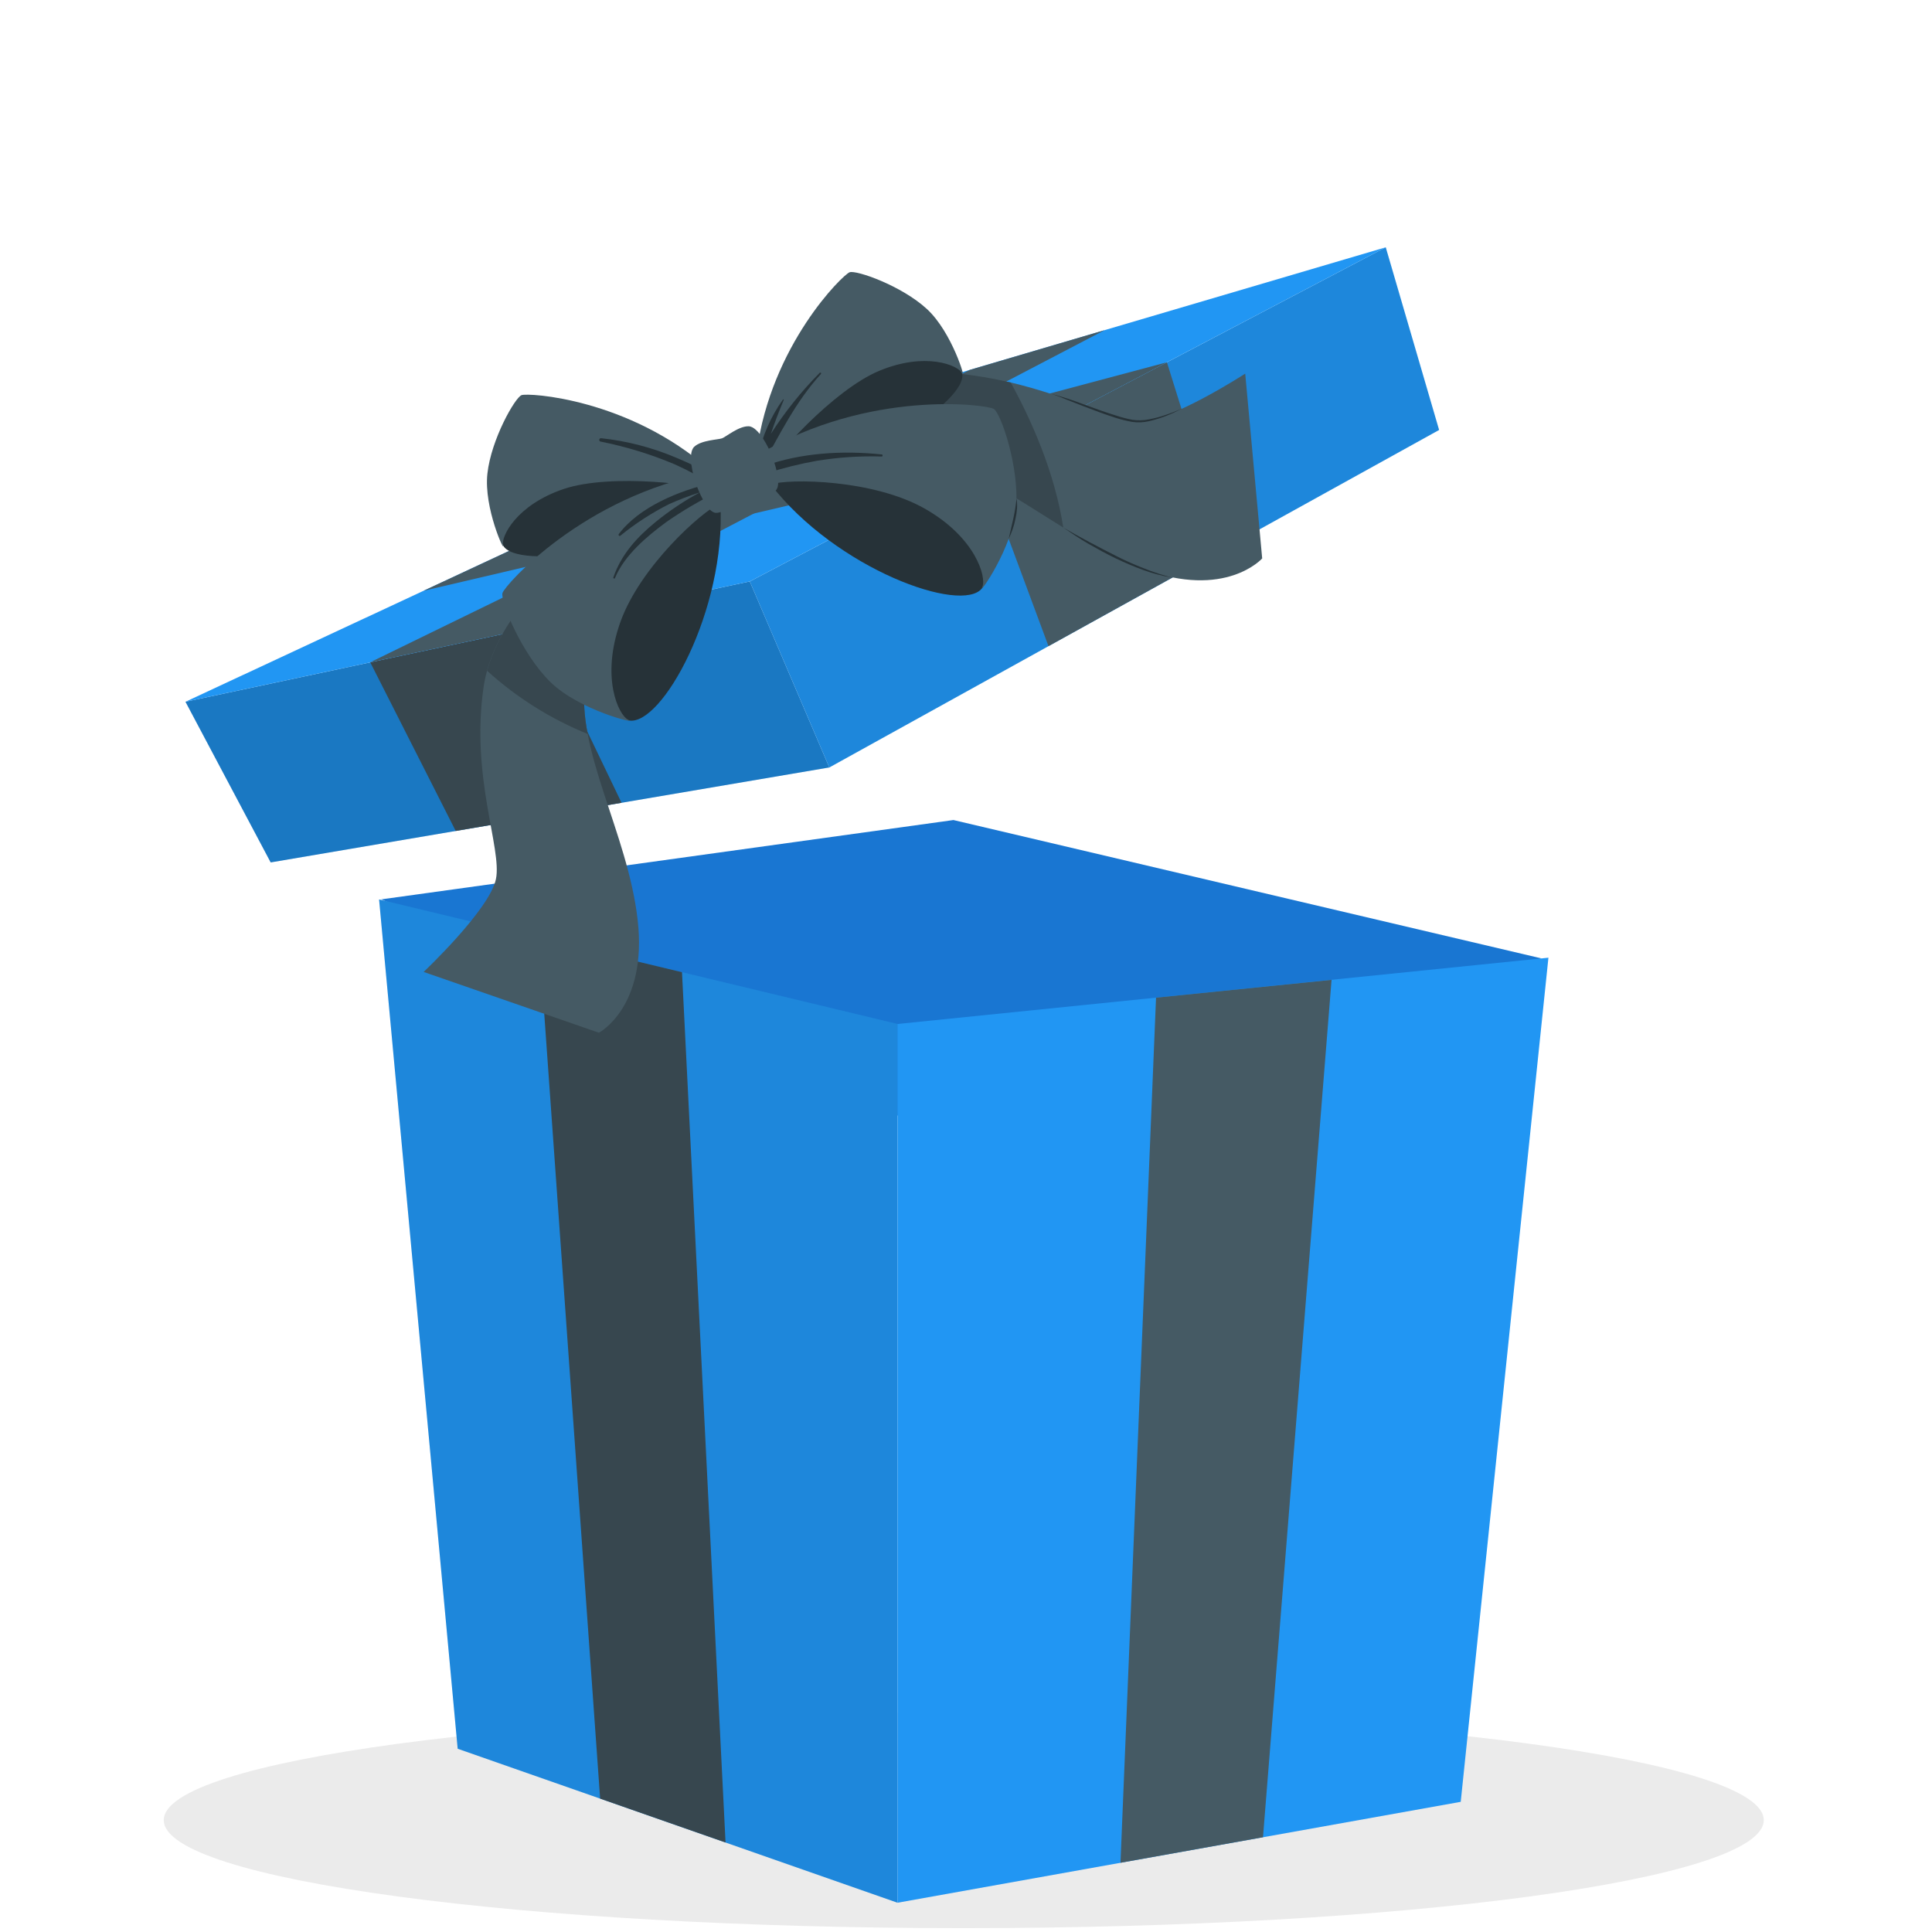
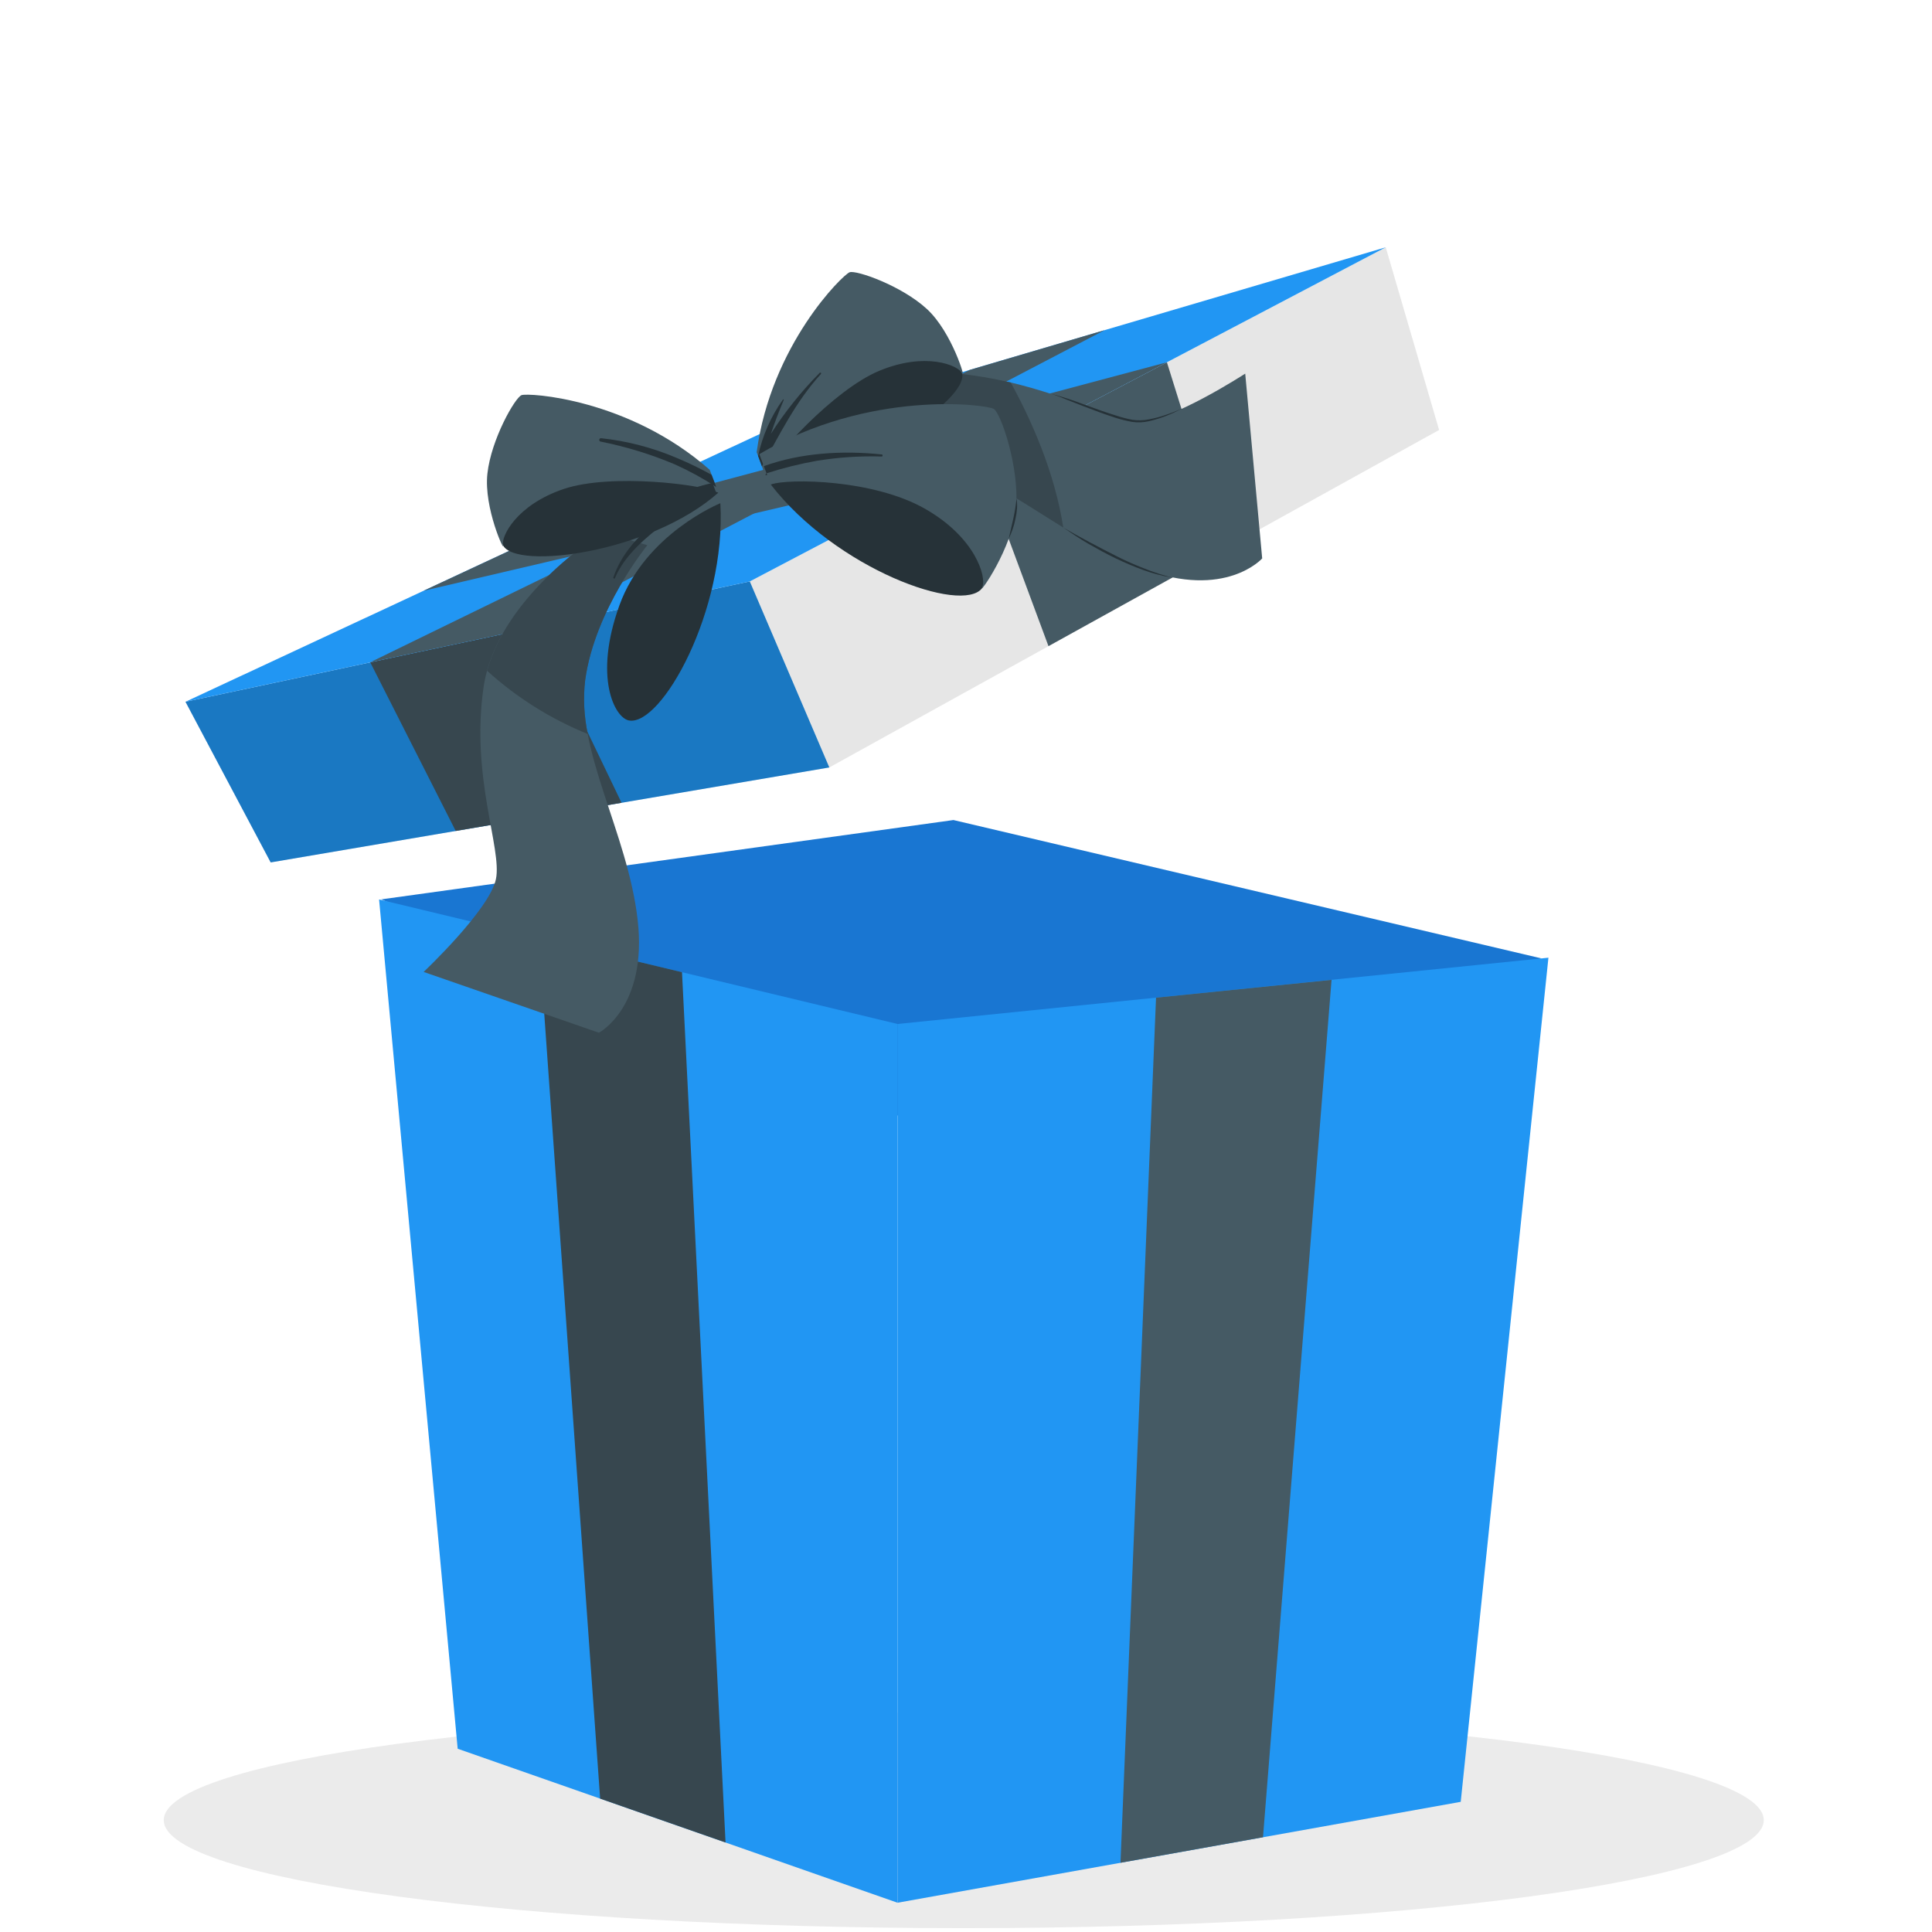
<svg xmlns="http://www.w3.org/2000/svg" width="250" height="250" viewBox="0 0 250 250" fill="none">
  <mask id="mask0_3_10042" style="mask-type:alpha" maskUnits="userSpaceOnUse" x="0" y="0" width="250" height="250">
    <rect width="250" height="250" fill="white" />
  </mask>
  <g mask="url(#mask0_3_10042)">
    <path d="M123.374 106.113L49.332 116.379L115.729 144.445L199.49 124.023L123.374 106.113Z" fill="#1976D2" />
    <path d="M124.71 249.502C181.883 249.502 228.232 243.244 228.232 235.525C228.232 227.805 181.883 221.547 124.71 221.547C67.536 221.547 21.188 227.805 21.188 235.525C21.188 243.244 67.536 249.502 124.71 249.502Z" fill="#EBEBEB" />
    <path d="M59.223 226.286L49.053 116.389L116.139 132.502V246.212L59.223 226.286Z" fill="#2196F3" />
-     <path opacity="0.1" d="M59.223 226.286L49.053 116.389L116.139 132.502V246.212L59.223 226.286Z" fill="black" />
    <path d="M77.658 232.74L93.885 238.417L88.25 125.801L69.725 121.356L77.658 232.74Z" fill="#37474F" />
    <path d="M116.139 132.503V246.213L189.017 233.156L200.366 123.926L116.139 132.503Z" fill="#2196F3" />
    <path d="M144.99 241.04L163.431 237.738L172.302 126.794L149.591 129.098L144.99 241.04Z" fill="#455A64" />
    <path d="M35.025 111.596L107.313 99.308L97.022 75.238L24 90.81L35.025 111.596Z" fill="#2196F3" />
    <path opacity="0.2" d="M35.025 111.596L107.313 99.308L97.022 75.238L24 90.81L35.025 111.596Z" fill="black" />
-     <path d="M186.219 55.637L179.314 32L97.023 75.239L107.314 99.309L186.219 55.637Z" fill="#2196F3" />
    <path opacity="0.1" d="M186.219 55.637L179.314 32L97.023 75.239L107.314 99.309L186.219 55.637Z" fill="black" />
    <path d="M58.967 107.524L80.427 103.879L69.492 81.108L47.906 85.698L58.967 107.524Z" fill="#37474F" />
    <path d="M135.673 83.611L158.522 70.962L150.998 46.88L126.766 59.613L135.673 83.611Z" fill="#455A64" />
    <path d="M24 90.81L97.022 75.239L179.313 32L100.018 55.367L24 90.81Z" fill="#2196F3" />
    <path d="M47.906 85.698L125.488 47.866L142.93 42.724L69.492 81.108L47.906 85.698Z" fill="#455A64" />
    <path d="M126.764 59.613L150.997 46.88L74.492 67.269L54.812 76.447L126.764 59.613Z" fill="#455A64" />
    <path d="M78.016 68.876C78.016 68.876 64.255 77.296 62.571 88.947C60.887 100.597 64.977 109.781 64.177 113.738C63.377 117.696 54.818 125.767 54.818 125.767L77.499 133.635C77.499 133.635 83.82 130.314 82.509 118.995C81.198 107.676 74.462 97.108 75.719 87.984C76.976 78.86 83.76 70.542 83.76 70.542L78.016 68.876Z" fill="#455A64" />
    <path d="M76.057 94.978C71.267 93.039 66.857 90.27 63.029 86.798C65.94 76.255 78.03 68.881 78.03 68.881L83.767 70.547C83.767 70.547 76.983 78.847 75.726 87.989C75.455 90.321 75.566 92.682 76.057 94.978Z" fill="#37474F" />
    <path d="M100.348 57.225C100.348 57.225 112.094 47.169 123.834 48.33C135.575 49.49 143.189 54.344 147.219 54.555C151.249 54.765 161.131 48.348 161.131 48.348L163.326 72.261C163.326 72.261 158.58 77.602 147.911 73.609C137.241 69.615 128.592 60.569 119.432 59.571C110.272 58.572 100.588 63.095 100.588 63.095L100.348 57.225Z" fill="#455A64" />
    <path d="M137.59 68.268C131.28 64.37 125.47 60.208 119.438 59.571C110.278 58.602 100.588 63.095 100.588 63.095L100.348 57.225C100.348 57.225 112.094 47.169 123.834 48.33C126.176 48.563 128.499 48.955 130.787 49.502C133.41 54.266 136.471 61.05 137.59 68.268Z" fill="#37474F" />
    <path d="M137.59 68.268C138.715 68.923 139.857 69.549 141 70.162C142.143 70.776 143.298 71.365 144.476 71.966C145.655 72.568 146.822 73.073 148.031 73.548C149.237 74.034 150.475 74.436 151.736 74.751C150.447 74.542 149.18 74.212 147.953 73.765C146.725 73.317 145.521 72.807 144.344 72.237C143.141 71.666 142.017 71.034 140.892 70.397C139.767 69.759 138.654 68.989 137.59 68.268Z" fill="#263238" />
    <path d="M135.984 50.946C137.413 51.321 138.818 51.777 140.195 52.312C141.584 52.811 142.967 53.334 144.405 53.767C145.099 53.999 145.809 54.184 146.528 54.32C147.247 54.43 147.981 54.409 148.693 54.26C149.416 54.126 150.128 53.937 150.822 53.695C151.524 53.465 152.213 53.195 152.885 52.889C151.581 53.608 150.185 54.147 148.735 54.489C147.999 54.667 147.235 54.702 146.486 54.591C145.751 54.46 145.025 54.28 144.314 54.05C142.901 53.593 141.512 53.075 140.104 52.528L138.065 51.728C137.386 51.432 136.691 51.171 135.984 50.946Z" fill="#263238" />
    <path d="M124.491 48.305C125.387 51.806 110.796 61.537 99.014 61.483C99.014 61.483 104.198 51.204 111.921 47.962C119.644 44.721 124.106 46.783 124.491 48.305Z" fill="#263238" />
    <path d="M99.013 61.483L98.592 60.34L98.099 59.005L97.912 58.512C99.777 44.618 109.069 35.536 109.941 35.23C110.813 34.923 116.659 36.962 119.943 39.987C123.227 43.013 125.05 49.352 124.508 48.299C123.967 47.247 119.757 45.508 113.797 47.974C107.836 50.441 99.795 59.402 99.013 61.483Z" fill="#455A64" />
    <path d="M98.593 60.341L98.1 59.006C98.655 56.374 99.751 53.886 101.317 51.698C101.359 51.644 101.438 51.698 101.414 51.758C100.812 53.202 100.247 54.657 99.754 56.131C101.572 53.292 103.684 50.653 106.057 48.258C106.153 48.15 106.328 48.258 106.225 48.396C102.965 51.969 100.902 56.191 98.593 60.341Z" fill="#263238" />
    <path d="M127.083 76.11C124.491 79.496 108.233 73.662 99.723 62.68C99.723 62.68 109.611 59.251 118.247 64.045C126.884 68.839 128.208 74.643 127.083 76.11Z" fill="#263238" />
    <path d="M99.723 62.681L98.256 58.765C112.486 50.345 127.685 52.348 128.599 52.913C129.513 53.478 131.895 60.401 131.486 65.652C131.077 70.903 126.53 77.218 127.108 75.955C127.685 74.692 126.229 69.507 119.595 65.778C112.961 62.049 102.219 61.887 99.723 62.681Z" fill="#455A64" />
    <path d="M99.189 61.248L98.84 60.322C103.651 58.572 109.107 58.277 114.099 58.806C114.249 58.806 114.243 59.077 114.099 59.071C111.281 58.989 108.461 59.176 105.678 59.63C103.481 60.021 101.312 60.561 99.189 61.248Z" fill="#263238" />
    <path d="M130.518 69.729C130.716 68.845 130.933 67.985 131.119 67.119C131.311 66.252 131.452 65.374 131.54 64.49C131.611 64.938 131.631 65.392 131.6 65.844C131.563 66.295 131.493 66.743 131.39 67.185C131.21 68.067 130.917 68.922 130.518 69.729Z" fill="#263238" />
    <path d="M65.091 70.559C66.721 73.788 84.133 71.557 92.957 63.75C92.957 63.75 82.299 59.414 74.348 62.042C66.397 64.671 64.388 69.163 65.091 70.559Z" fill="#263238" />
    <path d="M63.07 61.291C63.557 56.852 66.637 51.464 67.485 51.133C68.333 50.802 81.318 51.542 91.838 60.792L92.084 61.442L92.686 63.017L92.962 63.751C91.014 62.699 79.075 61.213 72.958 63.27C66.841 65.327 64.82 69.417 65.097 70.56C65.374 71.702 62.577 65.73 63.07 61.291Z" fill="#455A64" />
    <path d="M77.764 56.702C81.11 57.058 84.385 57.907 87.483 59.222C89.057 59.871 90.591 60.612 92.078 61.442L92.68 63.017C90.988 61.915 89.215 60.944 87.375 60.112C84.257 58.792 81.012 57.794 77.691 57.135C77.641 57.118 77.599 57.084 77.572 57.039C77.545 56.993 77.535 56.94 77.544 56.888C77.553 56.836 77.579 56.789 77.62 56.755C77.66 56.721 77.711 56.702 77.764 56.702Z" fill="#263238" />
    <path d="M81.36 93.222C85.57 94.064 93.99 78.992 93.215 65.116C93.215 65.116 83.507 69.032 80.145 78.348C76.783 87.665 79.549 92.855 81.36 93.222Z" fill="#263238" />
-     <path d="M65.024 76.73C65.337 75.701 75.49 64.219 91.741 61.2L93.214 65.116C90.809 66.156 82.821 73.344 80.271 80.507C77.721 87.67 80.031 92.536 81.294 93.137C82.557 93.739 74.978 91.934 71.219 88.254C67.46 84.573 64.712 77.752 65.024 76.73Z" fill="#455A64" />
    <path d="M79.364 74.721C80.411 71.714 82.426 69.5 84.885 67.503C86.659 66.064 88.564 64.793 90.575 63.708C89.232 64.137 87.912 64.639 86.624 65.212C84.361 66.347 82.229 67.727 80.266 69.326C80.122 69.428 79.978 69.23 80.074 69.103C82.708 65.603 87.839 63.504 92.199 62.487L92.668 63.744C90.45 64.841 88.315 66.1 86.281 67.509C83.749 69.368 80.808 71.816 79.575 74.805C79.539 74.931 79.316 74.853 79.364 74.721Z" fill="#263238" />
-     <path d="M90.022 62.505C89.746 61.699 88.904 58.68 89.836 57.808C90.768 56.936 92.945 56.906 93.445 56.713C93.95 56.521 95.616 55.113 96.885 55.161C98.154 55.209 99.507 58.036 99.832 58.824C100.157 59.612 101.245 62.746 100.355 63.486C99.465 64.225 96.813 64.46 96.398 64.616C95.983 64.773 93.842 66.336 92.675 66.366C91.508 66.397 90.299 63.311 90.022 62.505Z" fill="#455A64" />
  </g>
</svg>